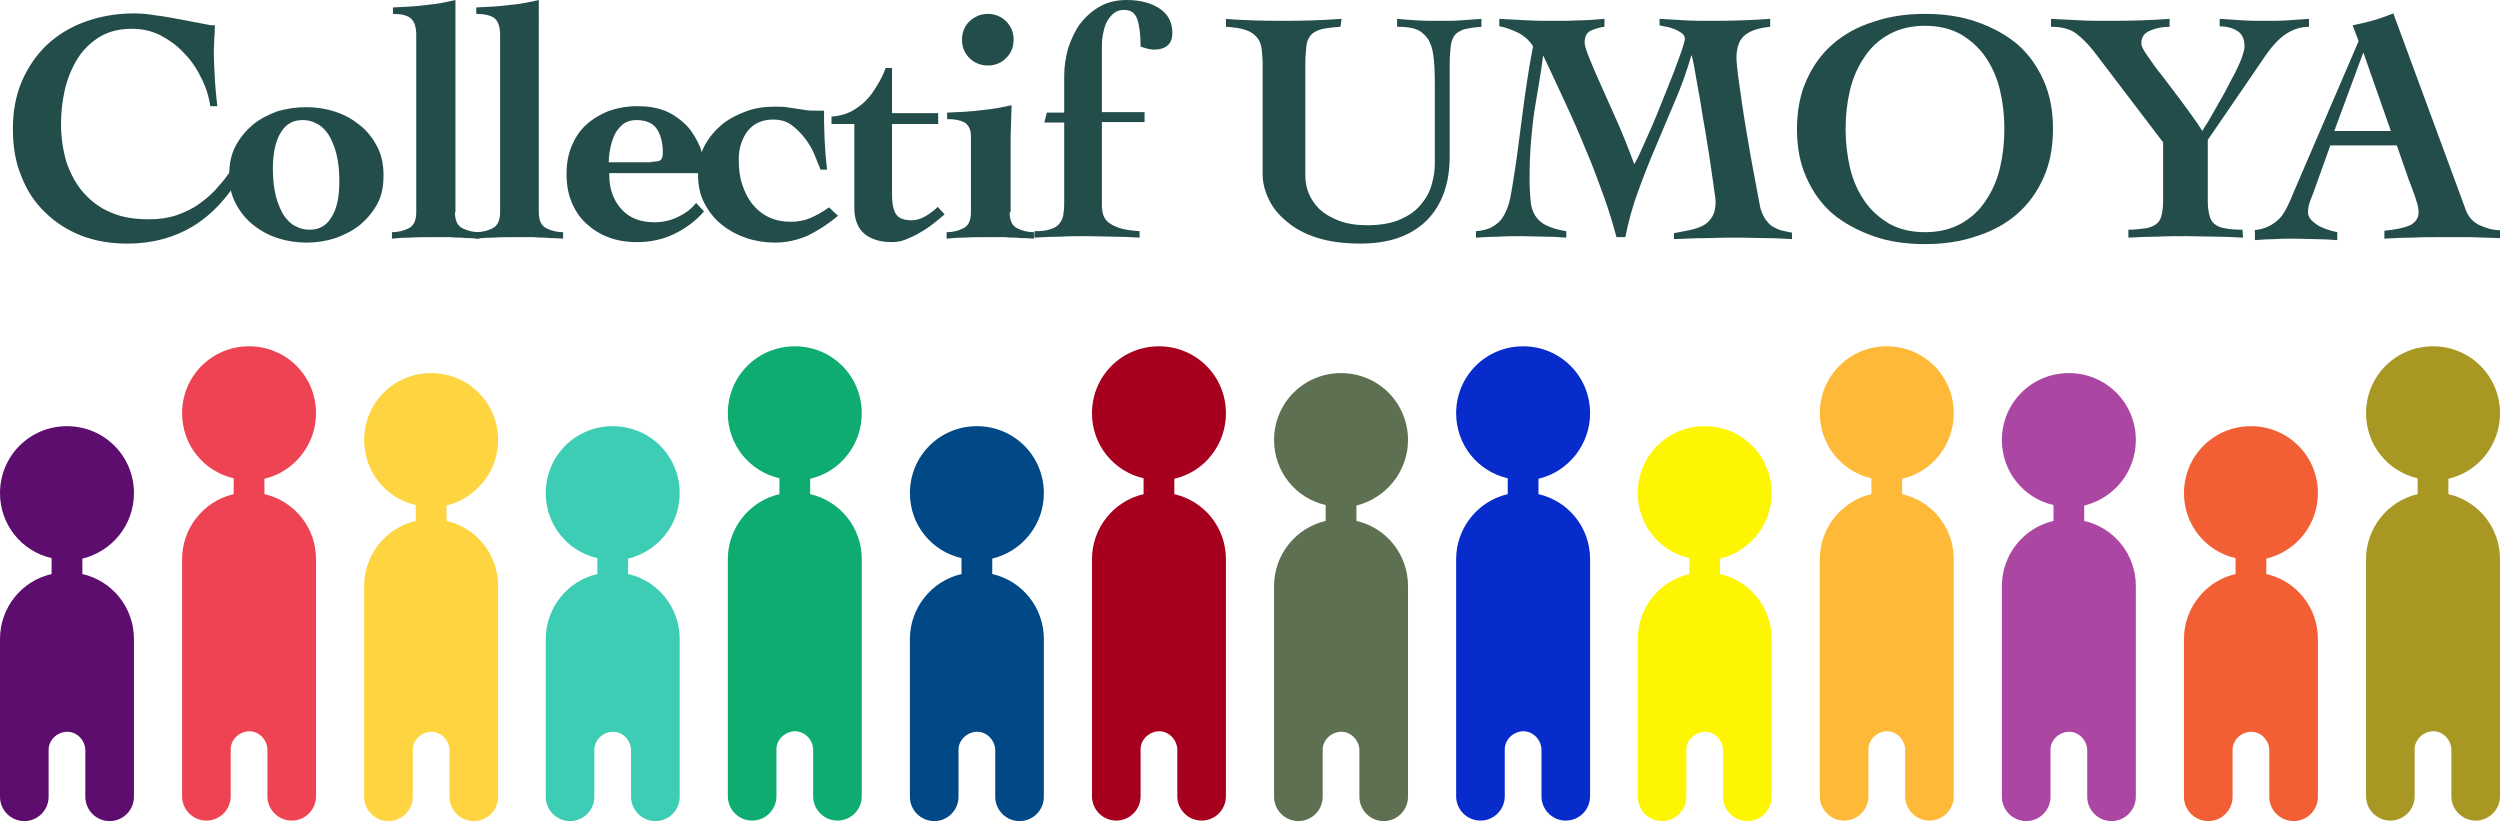
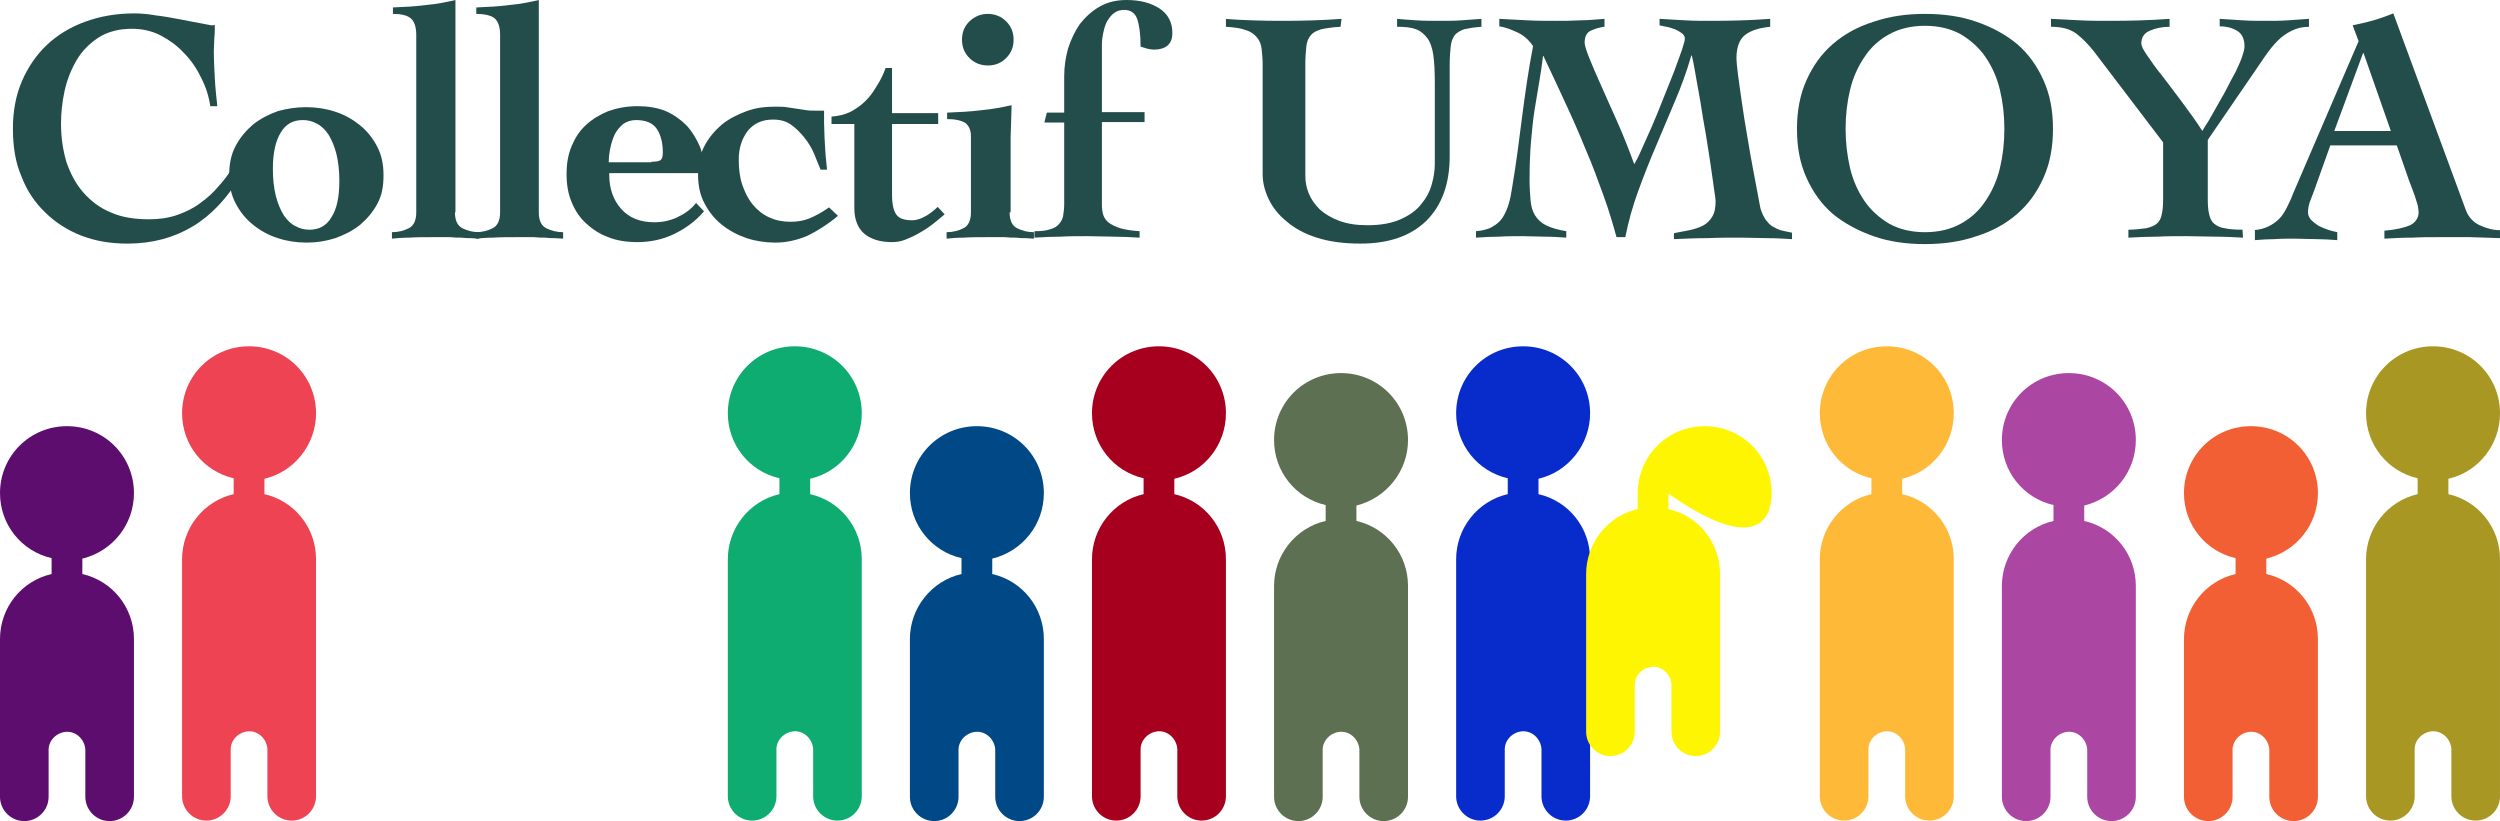
<svg xmlns="http://www.w3.org/2000/svg" version="1.1" id="LOGO" x="0px" y="0px" viewBox="0 0 503.9 165.5" style="enable-background:new 0 0 503.9 165.5;" xml:space="preserve">
  <style type="text/css"> .st0{fill:#234D4A;} .st1{fill:#5D0D6E;} .st2{fill:#ED4353;} .st3{fill:#FED440;} .st4{fill:#3CCDB4;} .st5{fill:#0FAC71;} .st6{fill:#014886;} .st7{fill:#A7001E;} .st8{fill:#5D7052;} .st9{fill:#082BCB;} .st10{fill:#FEF503;} .st11{fill:#FFB938;} .st12{fill:#AB47A3;} .st13{fill:#F35F34;} .st14{fill:#A89723;} </style>
  <g>
    <g>
      <g>
        <path class="st0" d="M42.4,21.5c-0.3-2.1-0.9-4-1.9-5.9c-0.9-1.9-2.1-3.6-3.5-5c-1.4-1.5-3-2.6-4.7-3.5c-1.8-0.9-3.7-1.3-5.7-1.3 c-2.7,0-4.9,0.6-6.8,1.8c-1.8,1.2-3.3,2.7-4.4,4.6c-1.1,1.9-1.9,3.9-2.4,6.2c-0.5,2.3-0.7,4.5-0.7,6.6c0,2.8,0.4,5.3,1.1,7.7 c0.8,2.3,1.9,4.4,3.4,6.1c1.5,1.7,3.3,3.1,5.5,4c2.2,1,4.8,1.4,7.8,1.4c2.1,0,4-0.3,5.7-0.9c1.7-0.6,3.3-1.4,4.6-2.4 c1.4-1,2.6-2.1,3.6-3.3c1.1-1.2,2-2.4,2.8-3.7l1.6,1.7c-2.6,4.3-5.7,7.7-9.5,10s-8.2,3.5-13.2,3.5c-3.4,0-6.4-0.5-9.3-1.6 c-2.8-1.1-5.3-2.7-7.3-4.7c-2.1-2-3.7-4.4-4.8-7.3c-1.2-2.8-1.7-6-1.7-9.6c0-3.5,0.6-6.7,1.8-9.5c1.2-2.8,2.9-5.3,5-7.3 c2.1-2,4.7-3.6,7.7-4.7c3-1.1,6.3-1.7,9.9-1.7c1.3,0,2.7,0.1,4.4,0.4c1.7,0.2,3.3,0.5,4.9,0.8c1.6,0.3,3,0.6,4.2,0.8 c1.2,0.2,1.9,0.4,2.1,0.4c0.4,0,0.6,0,0.7-0.1c0,0.9,0,1.8-0.1,2.6c0,0.8-0.1,1.7-0.1,2.6c0,1.9,0.1,3.7,0.2,5.6 c0.1,1.9,0.3,3.7,0.5,5.6H42.4z" />
        <path class="st0" d="M61.7,21.6c2,0,4,0.3,5.8,0.9c1.9,0.6,3.5,1.5,5,2.7c1.5,1.2,2.6,2.6,3.5,4.3c0.9,1.7,1.3,3.6,1.3,5.8 S77,39.3,76.1,41c-0.9,1.7-2.1,3.1-3.5,4.3c-1.5,1.2-3.1,2-5,2.7c-1.9,0.6-3.8,0.9-5.8,0.9c-2,0-4-0.3-5.8-0.9 c-1.9-0.6-3.5-1.5-5-2.7c-1.5-1.2-2.6-2.6-3.5-4.3c-0.9-1.7-1.3-3.6-1.3-5.8s0.4-4.1,1.3-5.8c0.9-1.7,2.1-3.1,3.5-4.3 c1.5-1.2,3.1-2,5-2.7C57.8,21.9,59.7,21.6,61.7,21.6z M55,34c0,2.1,0.2,3.9,0.6,5.5c0.4,1.6,1,2.9,1.6,3.9c0.7,1,1.5,1.8,2.4,2.2 c0.9,0.5,1.8,0.7,2.8,0.7c1.9,0,3.4-0.8,4.4-2.5c1.1-1.7,1.6-4.1,1.6-7.3c0-2.1-0.2-3.9-0.6-5.5c-0.4-1.6-1-2.9-1.6-3.9 c-0.7-1-1.5-1.8-2.4-2.2c-0.9-0.5-1.8-0.7-2.8-0.7c-1.9,0-3.4,0.8-4.4,2.5C55.6,28.3,55,30.7,55,34z" />
        <path class="st0" d="M91.7,42.8c0,1.6,0.5,2.7,1.5,3.2c1,0.5,2.1,0.8,3.4,0.8v1.3c-0.6,0-1.2-0.1-1.7-0.1c-0.6,0-1.2,0-1.9-0.1 c-0.7,0-1.4,0-2.3-0.1c-0.9,0-1.9,0-3,0c-2.2,0-3.9,0-5.2,0.1c-1.3,0-2.5,0.1-3.5,0.2v-1.3c1.3,0,2.4-0.3,3.4-0.8 c1-0.5,1.5-1.6,1.5-3.2V7c0-1.6-0.4-2.7-1.1-3.3s-1.9-0.9-3.6-0.9V1.5c2.3-0.1,4.6-0.2,6.8-0.5c2.2-0.2,4.1-0.6,5.8-1V42.8z" />
        <path class="st0" d="M108.6,42.8c0,1.6,0.5,2.7,1.5,3.2c1,0.5,2.1,0.8,3.4,0.8v1.3c-0.6,0-1.2-0.1-1.7-0.1c-0.6,0-1.2,0-1.9-0.1 c-0.7,0-1.4,0-2.3-0.1c-0.9,0-1.9,0-3,0c-2.2,0-3.9,0-5.2,0.1c-1.3,0-2.5,0.1-3.5,0.2v-1.3c1.3,0,2.4-0.3,3.4-0.8 c1-0.5,1.5-1.6,1.5-3.2V7c0-1.6-0.4-2.7-1.1-3.3S97.6,2.8,96,2.8V1.5c2.3-0.1,4.6-0.2,6.8-0.5c2.2-0.2,4.1-0.6,5.8-1V42.8z" />
        <path class="st0" d="M122.8,35.2c0,2.8,0.8,5.1,2.4,6.9c1.6,1.8,3.8,2.7,6.7,2.7c1.6,0,3.1-0.3,4.6-1c1.5-0.7,2.8-1.6,3.8-2.9 l1.6,1.7c-1.7,2-3.8,3.5-6.1,4.6c-2.3,1.1-4.8,1.6-7.3,1.6c-2.2,0-4.2-0.3-5.9-1c-1.7-0.6-3.2-1.6-4.5-2.8 c-1.3-1.2-2.2-2.6-2.9-4.3c-0.7-1.7-1-3.5-1-5.6c0-2.1,0.3-3.9,1-5.6c0.7-1.7,1.6-3.1,2.9-4.3c1.3-1.2,2.8-2.1,4.5-2.8 c1.7-0.6,3.7-1,5.9-1c2.1,0,4,0.3,5.7,1c1.6,0.7,3,1.7,4.2,2.9c1.1,1.2,2,2.7,2.7,4.3c0.6,1.7,1,3.4,1.2,5.3H122.8z M131.3,32.6 c0.9,0,1.5-0.1,1.8-0.3c0.3-0.2,0.5-0.7,0.5-1.5c0-2-0.4-3.6-1.2-4.8c-0.8-1.2-2.2-1.8-4.2-1.8c-1,0-1.9,0.3-2.6,0.8 c-0.7,0.6-1.3,1.3-1.7,2.1c-0.4,0.9-0.7,1.8-0.9,2.8c-0.2,1-0.3,1.9-0.3,2.8H131.3z" />
        <path class="st0" d="M168.9,43.5c-2,1.7-4.1,3-6.1,4c-2.1,0.9-4.3,1.4-6.5,1.4c-2,0-4-0.3-5.8-0.9s-3.5-1.5-5-2.7 c-1.5-1.2-2.6-2.6-3.5-4.3c-0.9-1.7-1.3-3.6-1.3-5.8s0.4-4.1,1.3-5.8c0.9-1.7,2.1-3.1,3.5-4.3c1.5-1.2,3.1-2,5-2.7 s3.8-0.9,5.8-0.9c0.8,0,1.6,0,2.2,0.1c0.7,0.1,1.4,0.2,2,0.3c0.7,0.1,1.3,0.2,2,0.3c0.6,0.1,1.3,0.1,1.9,0.1h1.7 c0,0.7,0,1.5,0,2.5c0,1,0.1,2,0.1,3.1c0.1,1.1,0.1,2.2,0.2,3.3c0.1,1.1,0.2,2.1,0.3,3h-1.3c-0.4-0.9-0.8-2-1.3-3.2 c-0.5-1.2-1.2-2.3-2-3.3c-0.8-1-1.7-1.9-2.7-2.6c-1-0.7-2.2-1-3.6-1c-2.2,0-3.9,0.8-5.1,2.3c-1.2,1.6-1.8,3.5-1.8,5.8 c0,1.8,0.2,3.5,0.7,5c0.5,1.5,1.2,2.9,2.1,4c0.9,1.1,2,2,3.3,2.6c1.3,0.6,2.7,0.9,4.3,0.9c1.4,0,2.7-0.2,3.9-0.7 c1.2-0.5,2.5-1.2,3.9-2.2L168.9,43.5z" />
        <path class="st0" d="M167.6,25v-1.5c1.4-0.1,2.7-0.4,3.9-1c1.1-0.6,2.1-1.3,3-2.2c0.9-0.9,1.6-1.9,2.3-3.1 c0.7-1.1,1.3-2.3,1.7-3.5h1.3v9.1h9.3V25h-9.3v14.2c0,2,0.3,3.3,0.9,4.1c0.6,0.8,1.7,1.1,3.2,1.1c0.8,0,1.7-0.3,2.6-0.8 c0.9-0.5,1.8-1.2,2.5-1.9l1.4,1.5c-0.7,0.6-1.4,1.2-2.3,1.9c-0.9,0.7-1.8,1.3-2.7,1.8c-1,0.6-1.9,1-2.9,1.4 c-1,0.4-1.9,0.5-2.8,0.5c-2.3,0-4.2-0.6-5.5-1.7c-1.3-1.1-2-2.9-2-5.1V25H167.6z" />
        <path class="st0" d="M203.5,42.8c0,1.6,0.5,2.7,1.5,3.2c1,0.5,2.1,0.8,3.4,0.8v1.3c-0.6,0-1.2-0.1-1.7-0.1c-0.6,0-1.2,0-1.9-0.1 c-0.7,0-1.4,0-2.3-0.1c-0.9,0-1.9,0-3,0c-2.2,0-3.9,0-5.2,0.1c-1.3,0-2.5,0.1-3.5,0.2v-1.3c1.3,0,2.4-0.3,3.4-0.8 c1-0.5,1.5-1.6,1.5-3.2V27.4c0-1.2-0.4-2-1.1-2.6c-0.8-0.5-2-0.8-3.7-0.8v-1.3c2.4-0.1,4.7-0.2,7-0.5c2.2-0.2,4.2-0.6,6-1 c0,1.1-0.1,2.2-0.1,3.3c0,1.1-0.1,2.1-0.1,3.2V42.8z M199.1,2.8c1.4,0,2.7,0.5,3.7,1.5c1,1,1.5,2.2,1.5,3.7s-0.5,2.7-1.5,3.7 c-1,1-2.2,1.5-3.7,1.5c-1.4,0-2.7-0.5-3.7-1.5c-1-1-1.5-2.2-1.5-3.7s0.5-2.7,1.5-3.7C196.5,3.3,197.7,2.8,199.1,2.8z" />
        <path class="st0" d="M222.1,24.7v16.6c0,0.8,0.1,1.5,0.3,2.1s0.6,1.1,1.1,1.5c0.6,0.4,1.3,0.8,2.3,1.1c1,0.3,2.3,0.5,3.9,0.6v1.3 c-1.8-0.1-3.6-0.2-5.3-0.2c-1.7,0-3.5-0.1-5.3-0.1c-1.8,0-3.6,0-5.3,0.1c-1.7,0-3.5,0.1-5.3,0.2v-1.3c1.3,0,2.4-0.1,3.2-0.4 c0.8-0.2,1.4-0.6,1.8-1.1c0.4-0.5,0.7-1,0.8-1.7c0.1-0.7,0.2-1.4,0.2-2.3V24.7h-4l0.5-2h3.5v-7.4c0-1.9,0.3-3.8,0.8-5.6 c0.6-1.8,1.4-3.5,2.4-4.9c1.1-1.4,2.4-2.6,4-3.5c1.6-0.9,3.4-1.3,5.4-1.3c2.7,0,4.9,0.6,6.6,1.7c1.7,1.1,2.6,2.8,2.6,4.9 c0,1.2-0.3,2-1,2.6c-0.6,0.5-1.5,0.8-2.6,0.8c-0.6,0-1.1-0.1-1.5-0.2c-0.4-0.1-0.9-0.3-1.3-0.4c0-2.6-0.3-4.5-0.7-5.6 S228,2,226.6,2c-0.8,0-1.5,0.2-2,0.6c-0.6,0.4-1,1-1.4,1.6c-0.4,0.7-0.6,1.4-0.8,2.3c-0.2,0.9-0.3,1.7-0.3,2.5v13.6h8.6v2H222.1z " />
        <path class="st0" d="M246.8,3.8c3.9,0.3,7.8,0.4,11.7,0.4c4,0,7.9-0.1,11.9-0.4l-0.2,1.6c-1.7,0.1-3,0.3-3.9,0.5 c-1,0.3-1.7,0.7-2.1,1.2c-0.5,0.6-0.8,1.3-0.9,2.3c-0.1,1-0.2,2.2-0.2,3.7v22.3c0,1.2,0.2,2.4,0.7,3.6c0.5,1.2,1.2,2.2,2.2,3.2 c1,0.9,2.3,1.7,3.9,2.3c1.6,0.6,3.5,0.9,5.7,0.9c2.7,0,4.9-0.4,6.7-1.2c1.8-0.8,3.2-1.8,4.2-3.1c1-1.2,1.7-2.5,2.1-4 c0.4-1.4,0.6-2.8,0.6-4V16.6c0-2.2-0.1-4.1-0.3-5.5c-0.2-1.4-0.6-2.6-1.2-3.4c-0.6-0.8-1.4-1.5-2.3-1.8c-1-0.4-2.3-0.5-3.8-0.5 V3.8c1,0.1,2.3,0.2,3.9,0.3c1.5,0.1,3.2,0.1,4.9,0.1c1.4,0,2.8,0,4.1-0.1c1.4-0.1,2.7-0.2,4.1-0.3v1.6c-1.5,0.1-2.6,0.3-3.5,0.5 c-0.8,0.3-1.5,0.7-1.9,1.2c-0.4,0.6-0.7,1.3-0.8,2.3c-0.1,1-0.2,2.2-0.2,3.7v18.4c0,5.6-1.6,9.9-4.7,13 c-3.2,3.1-7.6,4.6-13.3,4.6c-3.4,0-6.3-0.4-8.8-1.2c-2.5-0.8-4.5-1.9-6.1-3.3c-1.6-1.3-2.8-2.8-3.6-4.5c-0.8-1.7-1.2-3.3-1.2-5 v-22c0-1.2-0.1-2.3-0.2-3.2c-0.1-0.9-0.4-1.7-0.9-2.3c-0.5-0.6-1.2-1.2-2.2-1.5c-1-0.4-2.4-0.6-4.1-0.7V3.8z" />
        <path class="st0" d="M325.8,47.7c-0.7-2.5-1.5-5.3-2.6-8.3c-1.1-3-2.2-6.1-3.6-9.3c-1.3-3.2-2.7-6.4-4.2-9.6 c-1.5-3.2-2.9-6.3-4.3-9.2H311c-0.2,1.9-0.5,3.7-0.8,5.5c-0.3,1.7-0.6,3.5-0.9,5.4c-0.3,1.9-0.5,4-0.7,6.2 c-0.2,2.3-0.3,4.9-0.3,7.9c0,1.5,0.1,2.9,0.2,4.1c0.1,1.2,0.4,2.2,0.9,3c0.5,0.8,1.2,1.5,2.2,2c1,0.5,2.3,0.9,4.1,1.2v1.3 c-1.5-0.1-2.9-0.2-4.4-0.2c-1.5,0-2.9-0.1-4.4-0.1c-1.6,0-3.1,0-4.7,0.1c-1.5,0-3.1,0.1-4.7,0.2v-1.3c1.3-0.1,2.5-0.4,3.3-0.9 c0.9-0.5,1.6-1.1,2.1-1.9c0.5-0.8,0.9-1.7,1.2-2.7c0.3-1,0.5-2.1,0.7-3.4c0.8-4.7,1.4-9.5,2-14.2c0.6-4.7,1.3-9.5,2.2-14.2 c-0.8-1.2-1.8-2.1-3-2.7c-1.3-0.6-2.5-1.1-3.8-1.3V3.8c1.9,0.1,3.8,0.2,5.7,0.3c1.9,0.1,3.8,0.1,5.7,0.1c1.6,0,3.2,0,4.9-0.1 c1.7,0,3.3-0.2,4.9-0.3v1.6c-1,0.1-1.9,0.4-2.8,0.8c-0.8,0.4-1.2,1.2-1.2,2.4c0,0.5,0.3,1.5,0.9,3c0.6,1.5,1.4,3.4,2.4,5.6 c1,2.2,2.1,4.7,3.3,7.4c1.2,2.7,2.3,5.5,3.4,8.5c0.3-0.5,0.8-1.4,1.4-2.8c0.6-1.3,1.3-2.9,2.1-4.7c0.8-1.8,1.5-3.6,2.3-5.6 s1.5-3.8,2.2-5.5c0.6-1.7,1.2-3.2,1.6-4.4c0.4-1.2,0.6-2,0.6-2.3c0-0.4-0.2-0.8-0.6-1.1c-0.4-0.3-0.9-0.6-1.4-0.8 c-0.6-0.2-1.1-0.4-1.7-0.5c-0.6-0.1-1-0.2-1.4-0.3V3.8c1.7,0.1,3.5,0.2,5.2,0.3c1.7,0.1,3.5,0.1,5.2,0.1c4,0,7.9-0.1,11.9-0.4 v1.6c-2.1,0.2-3.8,0.7-5,1.6c-1.2,0.9-1.8,2.5-1.8,4.8c0,0.5,0.1,1.5,0.3,3.2c0.2,1.6,0.5,3.5,0.8,5.7c0.3,2.2,0.7,4.5,1.1,6.9 c0.4,2.4,0.8,4.7,1.2,6.8c0.4,2.1,0.7,3.8,1,5.3c0.3,1.5,0.4,2.3,0.5,2.5c0.3,0.9,0.6,1.5,1,2.1c0.4,0.5,0.8,1,1.3,1.3 c0.5,0.3,1.1,0.6,1.7,0.8c0.7,0.2,1.4,0.3,2.3,0.5v1.3c-1.7-0.1-3.4-0.2-5.1-0.2c-1.7,0-3.4-0.1-5.1-0.1c-2.3,0-4.6,0-6.8,0.1 c-2.3,0-4.5,0.1-6.8,0.2v-1.2c1.1-0.2,2.1-0.4,3.1-0.6c1-0.2,1.9-0.5,2.7-0.9c0.8-0.4,1.4-1,1.9-1.8c0.5-0.8,0.7-1.8,0.7-3.2 c0-0.2-0.1-1-0.3-2.3s-0.4-3-0.7-4.9c-0.3-1.9-0.6-4.1-1-6.4c-0.4-2.3-0.8-4.5-1.1-6.6c-0.4-2.1-0.7-4-1-5.6 c-0.3-1.7-0.5-2.8-0.7-3.5h-0.1c-0.9,3.1-2,6.2-3.3,9.2c-1.3,3-2.5,6-3.8,9c-1.3,3-2.5,6.1-3.6,9.1c-1.1,3-2,6.2-2.6,9.3H325.8z" />
        <path class="st0" d="M388,2.8c3.8,0,7.3,0.5,10.4,1.6c3.2,1.1,5.9,2.6,8.2,4.5c2.3,2,4,4.4,5.3,7.3c1.3,2.9,1.9,6.1,1.9,9.8 c0,3.6-0.6,6.9-1.9,9.8c-1.3,2.9-3,5.3-5.3,7.3c-2.3,2-5,3.5-8.2,4.5c-3.2,1.1-6.6,1.6-10.4,1.6c-3.8,0-7.3-0.5-10.4-1.6 s-5.9-2.6-8.2-4.5c-2.3-2-4-4.4-5.3-7.3c-1.3-2.9-1.9-6.1-1.9-9.8c0-3.6,0.6-6.9,1.9-9.8c1.3-2.9,3-5.3,5.3-7.3 c2.3-2,5-3.5,8.2-4.5C380.8,3.3,384.2,2.8,388,2.8z M388,5.2c-2.8,0-5.2,0.6-7.2,1.7c-2,1.1-3.7,2.6-5,4.6 c-1.3,1.9-2.3,4.1-2.9,6.6c-0.6,2.5-0.9,5.1-0.9,7.9c0,2.7,0.3,5.3,0.9,7.9c0.6,2.5,1.6,4.7,2.9,6.6c1.3,1.9,3,3.4,5,4.6 c2,1.1,4.4,1.7,7.2,1.7c2.8,0,5.2-0.6,7.2-1.7c2-1.1,3.7-2.6,5-4.6c1.3-1.9,2.3-4.1,2.9-6.6c0.6-2.5,0.9-5.1,0.9-7.9 c0-2.8-0.3-5.4-0.9-7.9c-0.6-2.5-1.6-4.7-2.9-6.6c-1.3-1.9-3-3.4-5-4.6C393.2,5.8,390.8,5.2,388,5.2z" />
        <path class="st0" d="M413.4,3.8c2,0.1,3.9,0.2,5.9,0.3c1.9,0.1,3.9,0.1,5.9,0.1c4.1,0,8.1-0.1,12.1-0.4v1.6c-1.5,0-2.9,0.3-4,0.8 c-1.2,0.5-1.7,1.4-1.7,2.6c0,0.4,0.4,1.3,1.2,2.4c0.8,1.2,1.8,2.6,3.1,4.2c1.2,1.6,2.6,3.4,4,5.3c1.4,1.9,2.8,3.8,4,5.7 c0.3-0.5,0.7-1.2,1.3-2.1c0.5-0.9,1.1-1.9,1.7-3c0.6-1.1,1.3-2.2,1.9-3.4c0.6-1.2,1.2-2.3,1.8-3.4c0.5-1.1,1-2.1,1.3-3 c0.3-0.9,0.5-1.6,0.5-2.1c0-1.6-0.5-2.6-1.5-3.2c-1-0.6-2.2-0.9-3.5-0.9V3.8c1.6,0.1,3.1,0.2,4.7,0.3c1.5,0.1,3.1,0.1,4.7,0.1 c1.4,0,2.9,0,4.3-0.1c1.4-0.1,2.8-0.2,4.3-0.3v1.6c-1.3,0-2.5,0.3-3.5,0.8c-1,0.5-1.9,1.1-2.8,2c-0.9,0.9-1.7,1.9-2.6,3.2 c-0.8,1.2-1.8,2.6-2.8,4.1L445,28.2v12.1c0,1.2,0.1,2.2,0.3,3c0.2,0.8,0.5,1.4,1,1.8c0.5,0.4,1.2,0.8,2.1,0.9 c0.9,0.2,2.1,0.3,3.6,0.3l0.1,1.6c-1.9-0.1-3.8-0.2-5.7-0.2c-1.9,0-3.8-0.1-5.6-0.1c-2,0-4,0-5.9,0.1c-1.9,0-3.9,0.1-5.9,0.2 v-1.6c1.5,0,2.7-0.2,3.6-0.3c0.9-0.2,1.6-0.5,2.1-0.9c0.5-0.4,0.9-1.1,1-1.8c0.2-0.8,0.3-1.8,0.3-3V28.7l-14-18.4 c-1.2-1.5-2.4-2.7-3.6-3.6c-1.3-0.9-2.9-1.3-5-1.3V3.8z" />
        <path class="st0" d="M454.2,46.4c1.3-0.1,2.3-0.4,3.1-0.8c0.8-0.4,1.5-0.9,2.1-1.5c0.6-0.6,1.1-1.4,1.5-2.2 c0.4-0.8,0.9-1.8,1.3-2.9l13.2-30.7l-1.2-3.2c1.4-0.3,2.8-0.6,4.2-1c1.4-0.4,2.7-0.9,4-1.4L497,42.3c0.5,1.4,1.5,2.5,2.8,3.1 c1.3,0.6,2.7,1,4.1,1v1.6c-0.9,0-1.8-0.1-2.9-0.1c-1.1,0-2.1-0.1-3.2-0.1c-1.1,0-2.1,0-3.2,0c-1,0-2,0-2.8,0 c-1.9,0-3.7,0-5.6,0.1c-1.9,0-3.7,0.1-5.6,0.2v-1.6c2.3-0.2,4-0.6,5.2-1.1c1.1-0.6,1.7-1.5,1.7-2.6c0-0.4-0.1-0.9-0.2-1.5 c-0.2-0.6-0.4-1.3-0.6-1.9c-0.2-0.6-0.5-1.3-0.7-1.9c-0.2-0.6-0.5-1.2-0.6-1.6l-2.3-6.6h-13.4l-3.4,9.5c-0.2,0.6-0.5,1.2-0.7,1.8 c-0.2,0.6-0.4,1.3-0.4,2.2c0,0.5,0.2,1,0.6,1.5c0.4,0.4,0.9,0.8,1.5,1.2c0.6,0.3,1.3,0.6,1.9,0.8c0.7,0.2,1.3,0.4,1.9,0.5v1.6 c-1.4-0.1-2.9-0.2-4.3-0.2c-1.5,0-2.9-0.1-4.3-0.1c-1.3,0-2.7,0-4,0.1c-1.3,0-2.7,0.1-4,0.2V46.4z M481.9,26.4l-5.5-15.7h-0.1 l-5.8,15.7H481.9z" />
      </g>
    </g>
    <g>
      <path id="Tracé_3_00000156565577224126770400000014618295922039265153_" class="st1" d="M27,99.4c0-7.5-6-13.5-13.5-13.5 C6,85.9,0,91.9,0,99.4c0,6.3,4.3,11.7,10.4,13.1v3.2C4.3,117.1,0,122.5,0,128.8v31.8c0,2.7,2.2,4.9,4.9,4.9c2.7,0,4.9-2.2,4.9-4.9 l0,0v-9.3c-0.1-2,1.6-3.7,3.6-3.8c2-0.1,3.7,1.6,3.8,3.6c0,0.1,0,0.1,0,0.2v9.3c0,2.7,2.2,4.9,4.9,4.9c2.7,0,4.9-2.2,4.9-4.9 v-31.8c0-6.3-4.3-11.7-10.4-13.1v-3.1C22.7,111.1,27,105.7,27,99.4" />
      <path id="Tracé_3_00000037652932761601559170000015457769773378163613_" class="st2" d="M63.7,83.3c0-7.5-6-13.5-13.5-13.5 c-7.5,0-13.5,6-13.5,13.5c0,6.3,4.3,11.7,10.4,13.1v3.2c-6.1,1.4-10.4,6.9-10.4,13.1v47.8c0,2.7,2.2,4.9,4.9,4.9 c2.7,0,4.9-2.2,4.9-4.9l0,0v-9.3c-0.1-2,1.6-3.7,3.6-3.8c2-0.1,3.7,1.6,3.8,3.6c0,0.1,0,0.1,0,0.2v9.3c0,2.7,2.2,4.9,4.9,4.9 c2.7,0,4.9-2.2,4.9-4.9v-47.8c0-6.3-4.3-11.7-10.4-13.1v-3.1C59.3,95.1,63.7,89.6,63.7,83.3" />
-       <path id="Tracé_3_00000145758822970546681480000005699246709121138092_" class="st3" d="M100.4,88.7c0-7.5-6-13.5-13.5-13.5 c-7.5,0-13.5,6-13.5,13.5c0,6.3,4.3,11.7,10.4,13.1v3.2c-6.1,1.4-10.4,6.9-10.4,13.1v42.5c0,2.7,2.2,4.9,4.9,4.9 c2.7,0,4.9-2.2,4.9-4.9l0,0v-9.3c-0.1-2,1.6-3.7,3.6-3.8c2-0.1,3.7,1.6,3.8,3.6c0,0.1,0,0.1,0,0.2v9.3c0,2.7,2.2,4.9,4.9,4.9 c2.7,0,4.9-2.2,4.9-4.9v-42.5c0-6.3-4.3-11.7-10.4-13.1v-3.1C96,100.4,100.4,95,100.4,88.7" />
-       <path id="Tracé_3_00000085943028888080591150000011288138924739540657_" class="st4" d="M137,99.4c0-7.5-6-13.5-13.5-13.5 c-7.5,0-13.5,6-13.5,13.5c0,6.3,4.3,11.7,10.4,13.1v3.2c-6.1,1.4-10.4,6.9-10.4,13.1v31.8c0,2.7,2.2,4.9,4.9,4.9 c2.7,0,4.9-2.2,4.9-4.9l0,0v-9.3c-0.1-2,1.6-3.7,3.6-3.8c2-0.1,3.7,1.6,3.8,3.6c0,0.1,0,0.1,0,0.2v9.3c0,2.7,2.2,4.9,4.9,4.9 c2.7,0,4.9-2.2,4.9-4.9v-31.8c0-6.3-4.3-11.7-10.4-13.1v-3.1C132.7,111.1,137,105.7,137,99.4" />
      <path id="Tracé_3_00000003784117924930463450000005473811395931781009_" class="st5" d="M173.7,83.3c0-7.5-6-13.5-13.5-13.5 c-7.5,0-13.5,6-13.5,13.5c0,6.3,4.3,11.7,10.4,13.1v3.2c-6.1,1.4-10.4,6.9-10.4,13.1v47.8c0,2.7,2.2,4.9,4.9,4.9 c2.7,0,4.9-2.2,4.9-4.9l0,0v-9.3c-0.1-2,1.6-3.7,3.6-3.8c2-0.1,3.7,1.6,3.8,3.6c0,0.1,0,0.1,0,0.2v9.3c0,2.7,2.2,4.9,4.9,4.9 c2.7,0,4.9-2.2,4.9-4.9v-47.8c0-6.3-4.3-11.7-10.4-13.1v-3.1C169.4,95.1,173.7,89.6,173.7,83.3" />
      <path id="Tracé_3_00000114041350463775233860000006054089568745273492_" class="st6" d="M210.4,99.4c0-7.5-6-13.5-13.5-13.5 c-7.5,0-13.5,6-13.5,13.5c0,6.3,4.3,11.7,10.4,13.1v3.2c-6.1,1.4-10.4,6.9-10.4,13.1v31.8c0,2.7,2.2,4.9,4.9,4.9 c2.7,0,4.9-2.2,4.9-4.9l0,0v-9.3c-0.1-2,1.6-3.7,3.6-3.8c2-0.1,3.7,1.6,3.8,3.6c0,0.1,0,0.1,0,0.2v9.3c0,2.7,2.2,4.9,4.9,4.9 c2.7,0,4.9-2.2,4.9-4.9v-31.8c0-6.3-4.3-11.7-10.4-13.1v-3.1C206.1,111.1,210.4,105.7,210.4,99.4" />
      <path id="Tracé_3_00000111883315420150019000000016821545069453283207_" class="st7" d="M247.1,83.3c0-7.5-6-13.5-13.5-13.5 s-13.5,6-13.5,13.5c0,6.3,4.3,11.7,10.4,13.1v3.2c-6.1,1.4-10.4,6.9-10.4,13.1v47.8c0,2.7,2.2,4.9,4.9,4.9c2.7,0,4.9-2.2,4.9-4.9 l0,0v-9.3c-0.1-2,1.6-3.7,3.6-3.8c2-0.1,3.7,1.6,3.8,3.6c0,0.1,0,0.1,0,0.2v9.3c0,2.7,2.2,4.9,4.9,4.9c2.7,0,4.9-2.2,4.9-4.9 v-47.8c0-6.3-4.3-11.7-10.4-13.1v-3.1C242.8,95.1,247.1,89.6,247.1,83.3" />
      <path id="Tracé_3_00000059308809619666584310000017137066025174242235_" class="st8" d="M283.8,88.7c0-7.5-6-13.5-13.5-13.5 c-7.5,0-13.5,6-13.5,13.5c0,6.3,4.3,11.7,10.4,13.1v3.2c-6.1,1.4-10.4,6.9-10.4,13.1v42.5c0,2.7,2.2,4.9,4.9,4.9 c2.7,0,4.9-2.2,4.9-4.9l0,0v-9.3c-0.1-2,1.6-3.7,3.6-3.8c2-0.1,3.7,1.6,3.8,3.6c0,0.1,0,0.1,0,0.2v9.3c0,2.7,2.2,4.9,4.9,4.9 c2.7,0,4.9-2.2,4.9-4.9v-42.5c0-6.3-4.3-11.7-10.4-13.1v-3.1C279.4,100.4,283.8,95,283.8,88.7" />
      <path id="Tracé_3_00000111908036362170380680000003898958221337812884_" class="st9" d="M320.5,83.3c0-7.5-6-13.5-13.5-13.5 c-7.5,0-13.5,6-13.5,13.5c0,6.3,4.3,11.7,10.4,13.1v3.2c-6.1,1.4-10.4,6.9-10.4,13.1v47.8c0,2.7,2.2,4.9,4.9,4.9s4.9-2.2,4.9-4.9 l0,0v-9.3c-0.1-2,1.6-3.7,3.6-3.8c2-0.1,3.7,1.6,3.8,3.6c0,0.1,0,0.1,0,0.2v9.3c0,2.7,2.2,4.9,4.9,4.9c2.7,0,4.9-2.2,4.9-4.9 v-47.8c0-6.3-4.3-11.7-10.4-13.1v-3.1C316.1,95.1,320.5,89.6,320.5,83.3" />
-       <path id="Tracé_3_00000126288675164346451750000012414813290111963057_" class="st10" d="M357.1,99.4c0-7.5-6-13.5-13.5-13.5 c-7.5,0-13.5,6-13.5,13.5c0,6.3,4.3,11.7,10.4,13.1v3.2c-6.1,1.4-10.4,6.9-10.4,13.1v31.8c0,2.7,2.2,4.9,4.9,4.9 c2.7,0,4.9-2.2,4.9-4.9l0,0v-9.3c-0.1-2,1.6-3.7,3.6-3.8c2-0.1,3.7,1.6,3.8,3.6c0,0.1,0,0.1,0,0.2v9.3c0,2.7,2.2,4.9,4.9,4.9 s4.9-2.2,4.9-4.9v-31.8c0-6.3-4.3-11.7-10.4-13.1v-3.1C352.8,111.1,357.1,105.7,357.1,99.4" />
+       <path id="Tracé_3_00000126288675164346451750000012414813290111963057_" class="st10" d="M357.1,99.4c0-7.5-6-13.5-13.5-13.5 c-7.5,0-13.5,6-13.5,13.5v3.2c-6.1,1.4-10.4,6.9-10.4,13.1v31.8c0,2.7,2.2,4.9,4.9,4.9 c2.7,0,4.9-2.2,4.9-4.9l0,0v-9.3c-0.1-2,1.6-3.7,3.6-3.8c2-0.1,3.7,1.6,3.8,3.6c0,0.1,0,0.1,0,0.2v9.3c0,2.7,2.2,4.9,4.9,4.9 s4.9-2.2,4.9-4.9v-31.8c0-6.3-4.3-11.7-10.4-13.1v-3.1C352.8,111.1,357.1,105.7,357.1,99.4" />
      <path id="Tracé_3_00000165221485145086495890000005406011074172934823_" class="st11" d="M393.8,83.3c0-7.5-6-13.5-13.5-13.5 c-7.5,0-13.5,6-13.5,13.5c0,6.3,4.3,11.7,10.4,13.1v3.2c-6.1,1.4-10.4,6.9-10.4,13.1v47.8c0,2.7,2.2,4.9,4.9,4.9 c2.7,0,4.9-2.2,4.9-4.9l0,0v-9.3c-0.1-2,1.6-3.7,3.6-3.8c2-0.1,3.7,1.6,3.8,3.6c0,0.1,0,0.1,0,0.2v9.3c0,2.7,2.2,4.9,4.9,4.9 c2.7,0,4.9-2.2,4.9-4.9v-47.8c0-6.3-4.3-11.7-10.4-13.1v-3.1C389.5,95.1,393.8,89.6,393.8,83.3" />
      <path id="Tracé_3_00000077314941624100579610000002969068947278548610_" class="st12" d="M430.5,88.7c0-7.5-6-13.5-13.5-13.5 c-7.5,0-13.5,6-13.5,13.5c0,6.3,4.3,11.7,10.4,13.1v3.2c-6.1,1.4-10.4,6.9-10.4,13.1v42.5c0,2.7,2.2,4.9,4.9,4.9s4.9-2.2,4.9-4.9 l0,0v-9.3c-0.1-2,1.6-3.7,3.6-3.8c2-0.1,3.7,1.6,3.8,3.6c0,0.1,0,0.1,0,0.2v9.3c0,2.7,2.2,4.9,4.9,4.9s4.9-2.2,4.9-4.9v-42.5 c0-6.3-4.3-11.7-10.4-13.1v-3.1C426.2,100.4,430.5,95,430.5,88.7" />
      <path id="Tracé_3_00000098207161869202774930000007866970262507418046_" class="st13" d="M467.2,99.4c0-7.5-6-13.5-13.5-13.5 c-7.5,0-13.5,6-13.5,13.5c0,6.3,4.3,11.7,10.4,13.1v3.2c-6.1,1.4-10.4,6.9-10.4,13.1v31.8c0,2.7,2.2,4.9,4.9,4.9 c2.7,0,4.9-2.2,4.9-4.9l0,0v-9.3c-0.1-2,1.6-3.7,3.6-3.8c2-0.1,3.7,1.6,3.8,3.6c0,0.1,0,0.1,0,0.2v9.3c0,2.7,2.2,4.9,4.9,4.9 s4.9-2.2,4.9-4.9v-31.8c0-6.3-4.3-11.7-10.4-13.1v-3.1C462.9,111.1,467.2,105.7,467.2,99.4" />
      <path id="Tracé_3_00000056404965389384909530000013302203301873694848_" class="st14" d="M503.9,83.3c0-7.5-6-13.5-13.5-13.5 c-7.5,0-13.5,6-13.5,13.5c0,6.3,4.3,11.7,10.4,13.1v3.2c-6.1,1.4-10.4,6.9-10.4,13.1v47.8c0,2.7,2.2,4.9,4.9,4.9s4.9-2.2,4.9-4.9 l0,0v-9.3c-0.1-2,1.6-3.7,3.6-3.8c2-0.1,3.7,1.6,3.8,3.6c0,0.1,0,0.1,0,0.2v9.3c0,2.7,2.2,4.9,4.9,4.9c2.7,0,4.9-2.2,4.9-4.9 v-47.8c0-6.3-4.3-11.7-10.4-13.1v-3.1C499.6,95.1,503.9,89.6,503.9,83.3" />
    </g>
  </g>
</svg>